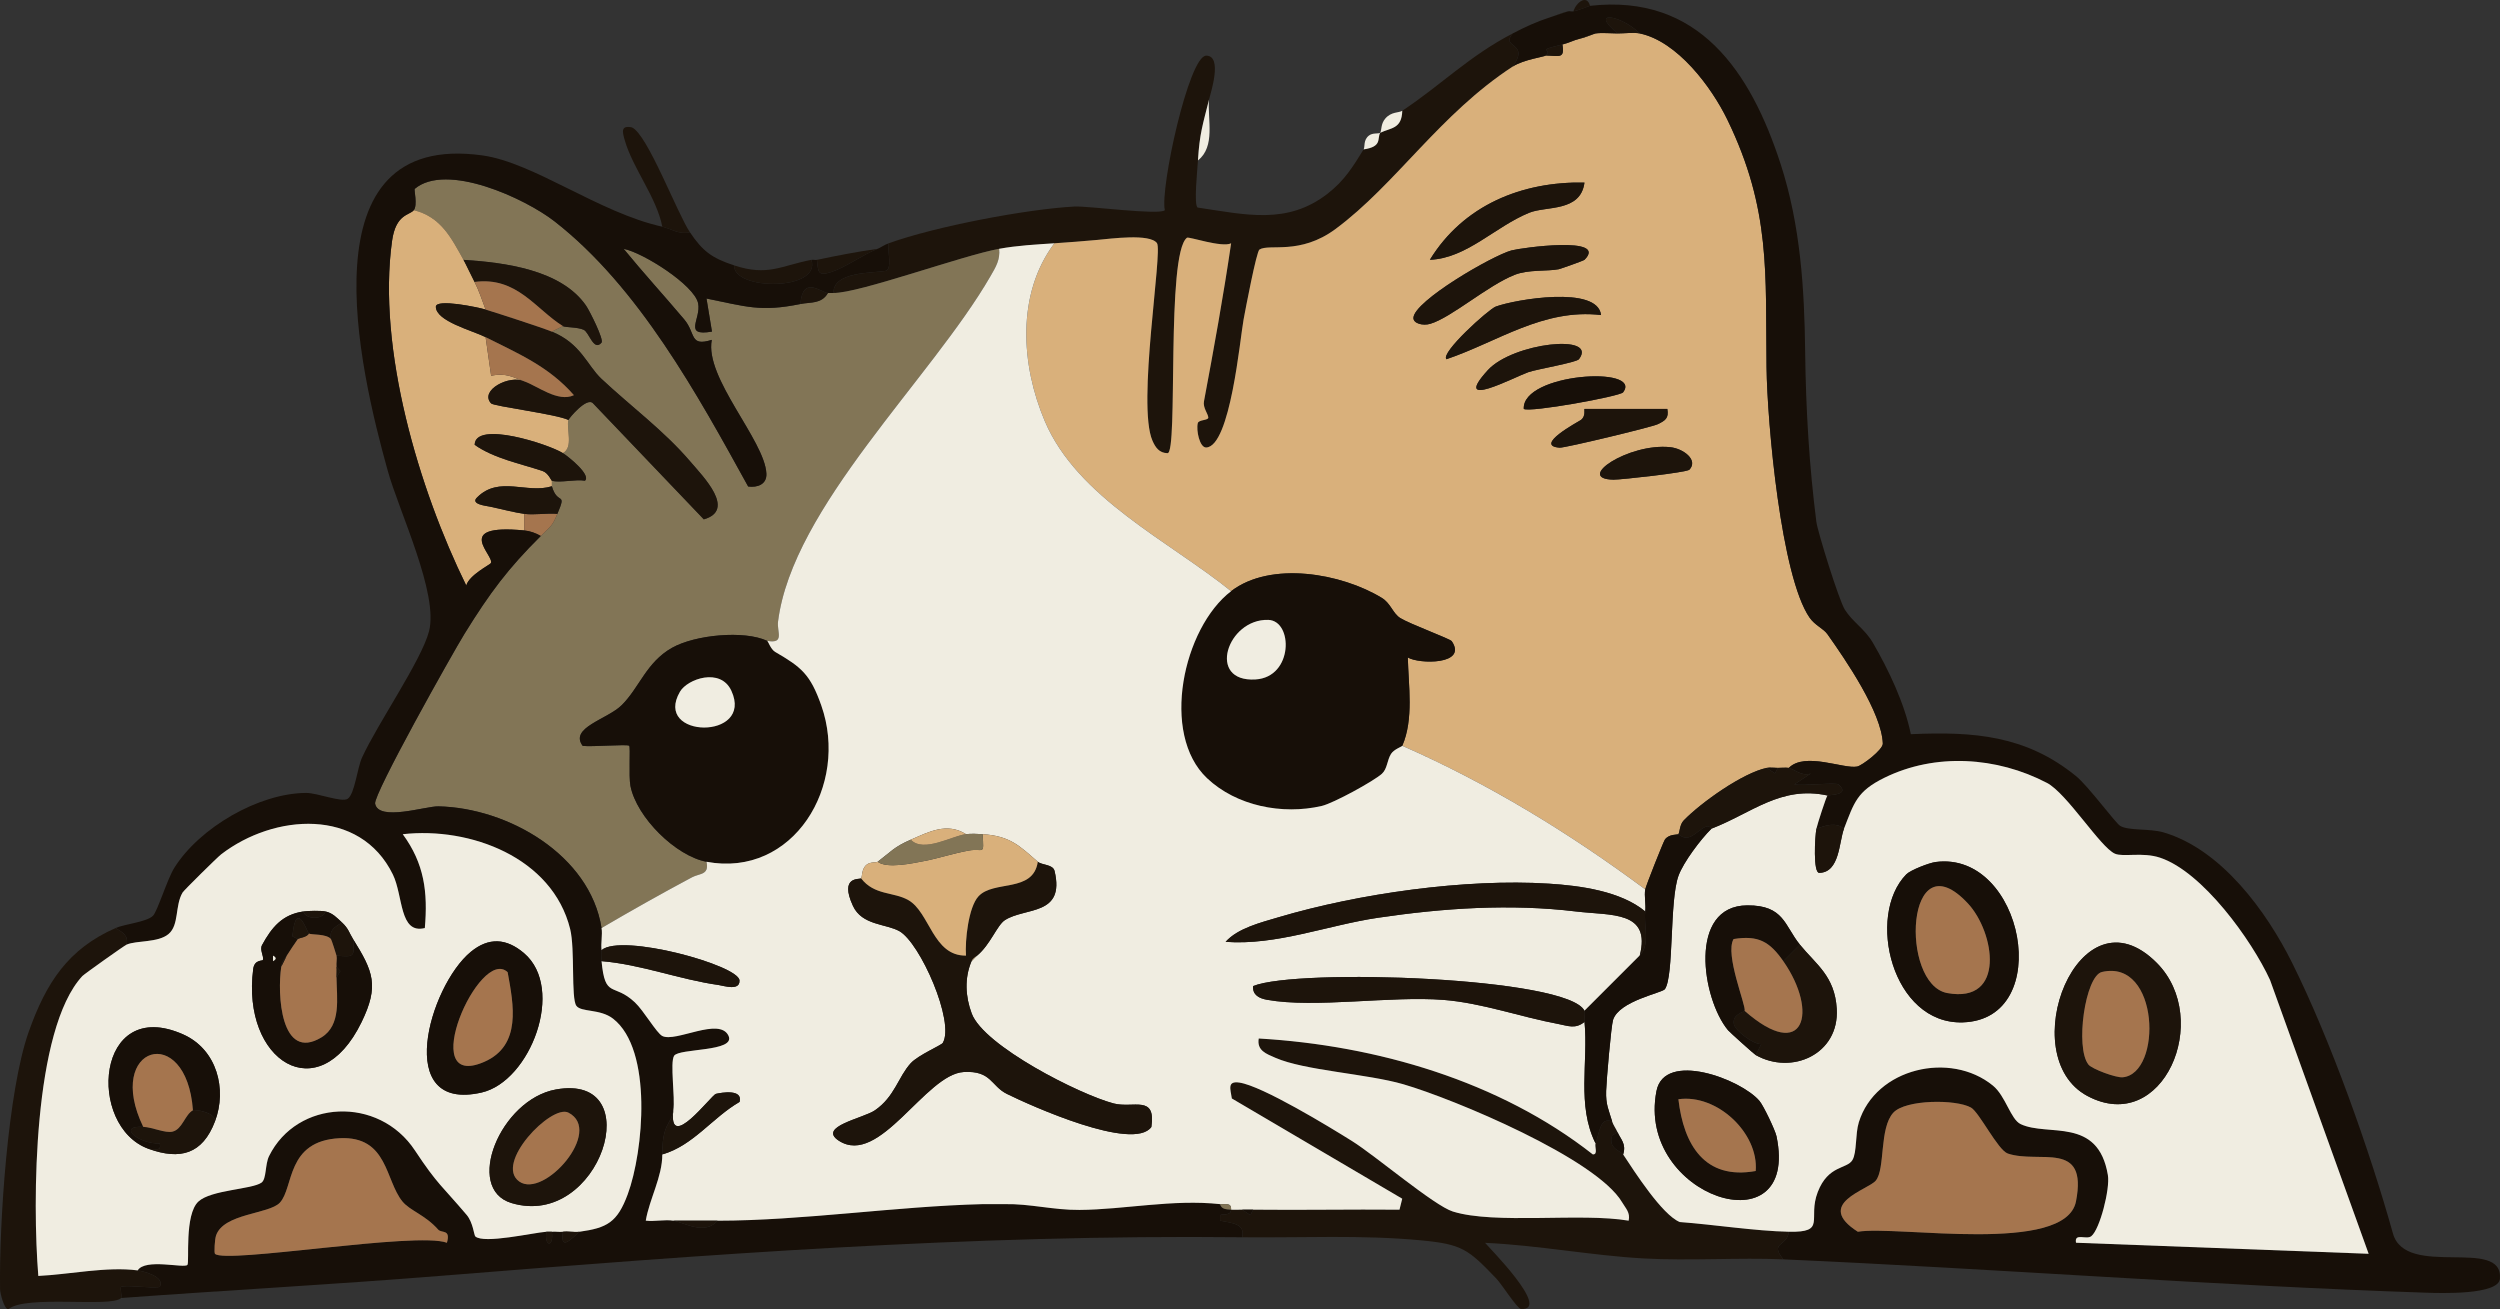
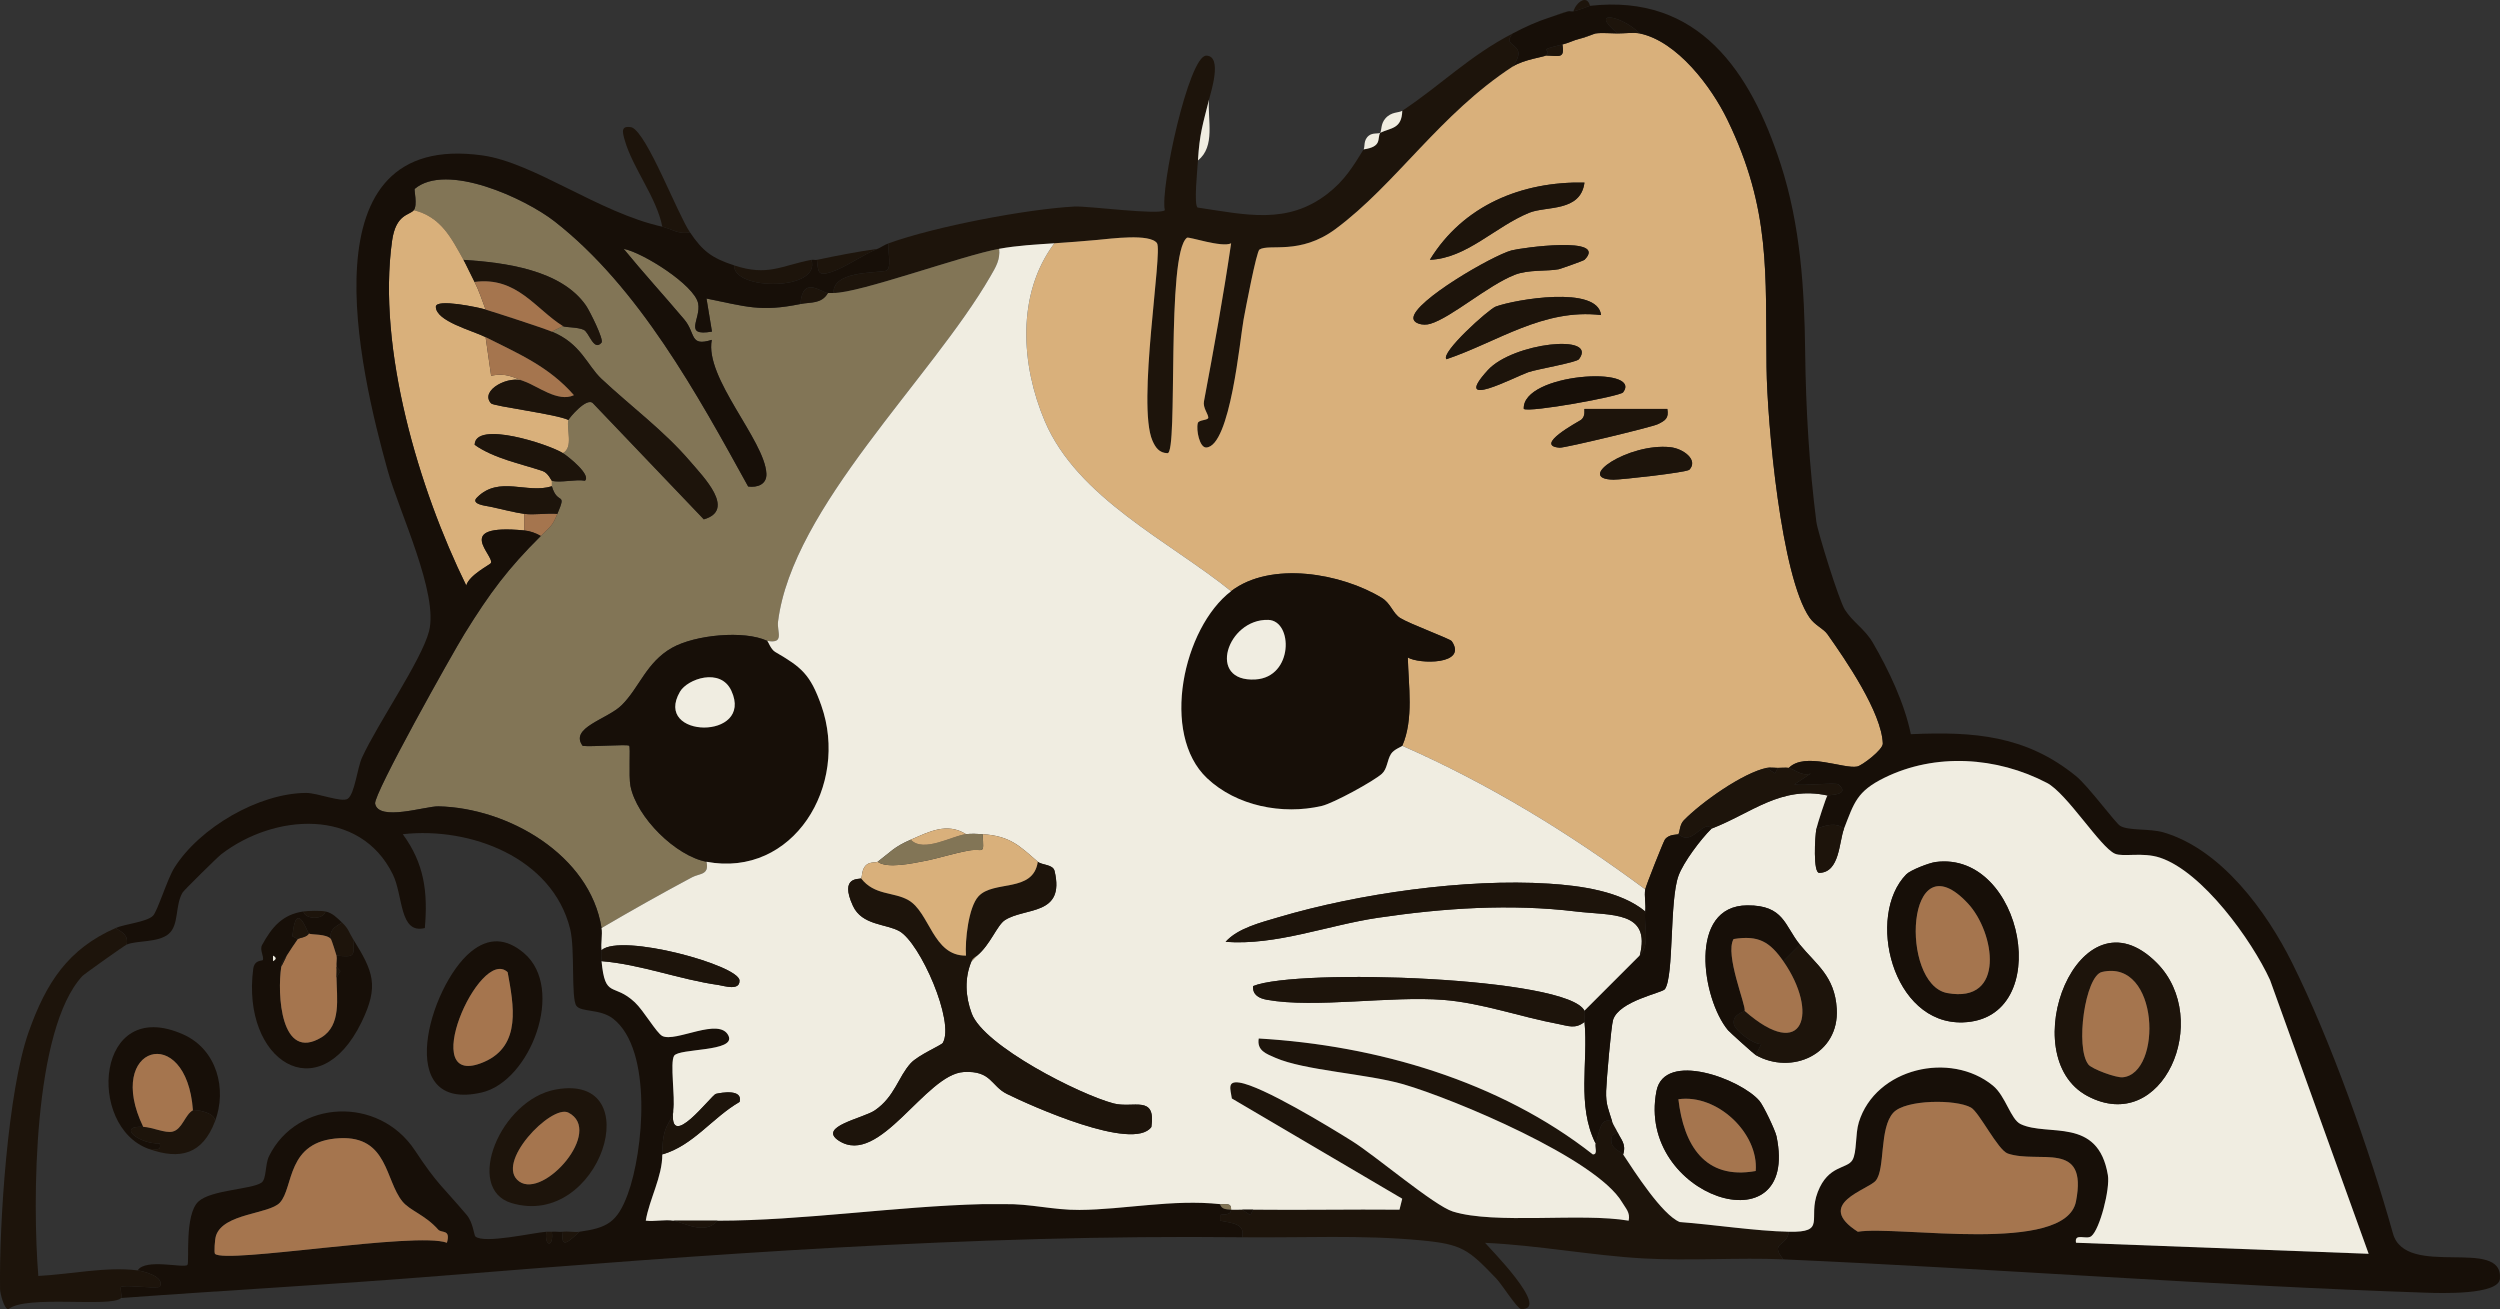
<svg xmlns="http://www.w3.org/2000/svg" id="a" width="452.724" height="237.096" viewBox="0 0 452.724 237.096">
  <rect x="0" y="0" width="452.724" height="237.096" fill="#333333" stroke="none" />
  <path d="M124.936,42.056c-1.927.499-3.476-.663-5-1-1.04-5.343-5.352-10.565-6.811-15.694-.416-1.464-.757-2.7,1.296-2.297,2.797,1.175,8.207,15.554,10.514,18.991Z" fill="#1d140b" />
  <path d="M273.936,6.056c-2.336,2.733,3.233,1.497,0,6-13.196,8.589-21.146,21.312-32.087,29.413-6.468,4.788-11.994,2.602-13.776,3.721-.549.344-2.544,10.886-2.869,12.634-.652,3.501-2.398,23.01-6.767,23.212-1.189.055-1.855-3.108-1.531-4.406.162-.651,1.926-.477,1.904-1.016-.027-.666-1.002-1.779-.787-2.924,1.803-9.619,3.499-18.968,4.919-28.63-1.67.825-7.672-1.253-7.994-1.01-3.833,2.891-1.555,39.06-3.522,39.017-1.526-.033-2.203-1.065-2.731-2.269-2.84-6.479,1.898-34.294.818-35.771-1.296-1.773-8.351-.8-10.867-.574-2.581.232-5.045.427-7.711.605-3.347.223-6.703.395-10,1-6.77,1.243-25.385,8.061-30,8-.082-3.876,6.996-3.597,9.369-3.986,1.385-.226.333-3.788.631-5.014,8.318-3.014,24.91-6.191,33.644-6.655,2.466-.131,15.455,1.618,16.359.659-.884-3.916,4.361-28.012,7.498-27.984,2.998.027.838,6.624.5,7.98-1.11,4.454-1.711,6.138-2,11-.096,1.619-.777,8.128-.054,8.528,8.691,1.282,16.215,3.189,23.554-2.528,3.03-2.36,4.547-4.835,6.5-8,3.429-.5,2.411-1.949,3-3,1.909-.942,3.917-.662,4-4,7.133-4.734,12.093-9.899,20-14Z" fill="#1d140b" />
  <path d="M146.936,47.056c1.834,5.645-14.117,5.626-14,1,6.153,2.032,8.558.031,14-1Z" fill="#1d140b" />
  <path d="M158.936,45.056c-2.573,1.005-5.732,3.312-8.338,4.187-2.669.896-2.395-.176-2.662-2.187,3.643-.765,7.31-1.482,11-2Z" fill="#1d140b" />
  <path d="M216.936,29.056c.289-4.862.89-6.546,2-11-.281,3.656,1.209,8.44-2,11Z" fill="#f0ede1" />
  <path d="M253.936,20.056c-.083,3.338-2.091,3.058-4,4-.589,1.051.429,2.5-3,3,.282-.457-.099-1.698.97-2.512.69-.526,1.608-.28,2.03-.488.302-.538.085-1.595.916-2.574,1.107-1.306,2.459-1.012,3.084-1.426Z" fill="#f0ede1" />
  <path d="M287.936,1.056c-.157.018-1.872.755-3,1,.434-1.565,2.44-3.173,3-1Z" fill="#1d140b" />
  <path d="M283.936,2.056l-3,1c1.025-.331,1.617-.65,3-1Z" fill="#1d140b" />
  <path d="M74.936,38.056c.715-.905.015-3.724.162-3.849,5.744-4.859,19.982,1.718,25.314,5.872,15.254,11.885,25.902,31.39,35.072,48.023,1.647.227,3.402-.362,3.304-2.339-.3-6.038-11.234-17.346-9.889-24.218-4.092,1.275-2.842-1.159-5.003-3.718-3.583-4.242-7.442-8.468-10.954-12.762,3.494.673,12.801,6.554,13.483,9.859.584,2.831-2.821,6.051,2.507,5.125l-.991-5.988c7.15,1.44,9.766,2.473,16.995.995,1.829-.374,3.847.025,5-2,.333.012.667-.004,1,0,4.615.061,23.23-6.757,30-8,.209,2-.622,3.312-1.558,4.935-10.707,18.568-35.901,41.868-38.483,62.569-.233,1.872,1.254,4.054-1.959,3.496-4.195-1.965-13.082-1.095-17.244,1.256-4.668,2.638-5.894,7.207-9.113,10.387-2.604,2.573-9.522,4.072-7.061,7.372,1.637.209,8.099-.349,8.423-.02.255.259-.123,5.496.227,7.276,1.12,5.701,8.205,12.684,13.768,13.729.532,2.423-1.232,2.07-2.631,2.818-5.546,2.963-10.959,6.007-16.369,9.182-2.082-13.242-16.954-21.765-29.55-22.035-2.295-.049-10.84,2.792-11.457-.49-.321-1.709,14.046-27.298,16.202-30.78,4.601-7.432,7.855-11.783,13.805-17.695,1.906-1.894,2.031-1.718,3-4,1.782-4.194.036-1.423-1-5v-1c1.458.431,4.266-.301,5.995-.005,1.142-1.038-2.924-4.321-3.995-4.995,1.969-1.062.575-4.398,1-6,.075-.282,3.337-4.239,4.454-3.017l20.063,21.011c5.875-1.687-.073-7.692-2.491-10.52-4.766-5.575-10.756-9.967-16.061-14.945-2.567-2.408-3.706-6.393-8.966-8.528l2-1c.432.27,2.596.141,3.769.669.989.446,1.809,3.987,3.227,2.325.469-.55-2.171-5.787-2.796-6.694-4.49-6.522-14.754-7.82-22.2-8.3-2.225-3.988-4.068-7.767-9-9Z" fill="#827556" />
  <path d="M74.936,38.056c4.932,1.233,6.775,5.012,9,9,.489.877,1.358,2.774,2,4,.746,1.423,1.42,3.445,2,5-1.274-.392-9.042-2.041-9.01-.49.054,2.628,6.581,4.269,9.01,5.49l1.002,6.992c2.718-.588,4.01.315,5.998,1.008-2.615-1.251-8.187,1.624-6.005,3.994.485.527,11.936,1.963,14.005,3.006-.425,1.602.969,4.938-1,6-2.539-1.597-15.901-5.963-15.98-1.5,3.503,2.463,8.232,3.384,12.285,4.734,1.047.349,1.578,1.732,1.695,1.766v1c-4.501,1.411-9.531-1.953-13.51,1.995-1.364,1.26,1.604,1.549,2.312,1.698,1.814.381,4.607,1.105,6.198,1.307v3c-13.187-1.257-5.241,4.612-6.056,5.941-.163.266-3.93,2.149-4.444,4.039-8.571-17.446-16.156-42.89-13.437-62.413.686-4.928,3.179-4.607,3.937-5.567Z" fill="#d9b07b" />
  <path d="M100.936,93.056c-.969,2.282-1.094,2.106-3,4-.924-.529-1.933-.898-3-1v-3c1.877.239,4.061-.165,6,0Z" fill="#a5754e" />
  <path d="M149.936,53.056c-1.153,2.025-3.171,1.626-5,2,.451-5.29,3.764-2.045,5-2Z" fill="#1d140b" />
  <path d="M292.936,6.056c1.216.002,2.968-.215,4,0,6.806,1.416,12.989,9.679,15.874,15.626,7.913,16.31,6.874,27.867,7.089,44.831.129,10.21,2.657,37.922,7.787,45.321.992,1.431,2.516,1.985,3.242,3.012,3.299,4.67,9.814,14.144,10.029,19.807.042,1.104-3.761,3.989-4.644,4.162-2.459.48-9.455-2.7-12.377.241-.625-.086-1.351.005-2,0-.636-.005-1.459-.112-2,0-4.318.893-11.903,6.286-15.03,9.511-.77.794-.7,2.136-.97,2.489-.104.136-1.721-.069-2.456,1.005-.273.399-3.421,8.327-3.544,8.995-13.749-10.204-28.299-19.108-44-26,2.103-4.828,1.117-10.909,1.006-15.995,1.973,1.224,10.89,1.374,7.954-2.951-.287-.423-7.566-3.096-9.323-4.189-1.348-.838-1.712-2.658-3.347-3.653-7.322-4.46-20.094-6.718-27.289-1.211-11.238-9.073-27.81-16.862-33.727-30.773-4.344-10.214-5.167-23.027,1.727-32.227,2.666-.178,5.129-.373,7.711-.605,2.516-.226,9.571-1.2,10.867.574,1.08,1.477-3.658,29.293-.818,35.771.528,1.204,1.205,2.236,2.731,2.269,1.966.043-.311-36.126,3.522-39.017.322-.243,6.324,1.836,7.994,1.01-1.42,9.662-3.116,19.011-4.919,28.63-.215,1.145.76,2.258.787,2.924.022.539-1.742.365-1.904,1.016-.324,1.299.341,4.461,1.531,4.406,4.369-.202,6.115-19.711,6.767-23.212.325-1.748,2.321-12.29,2.869-12.634,1.783-1.119,7.309,1.068,13.776-3.721,10.941-8.1,18.891-20.824,32.087-29.413,1.947-1.267,5.767-1.786,6-2,2.366.043,3.467.673,3-2,1.106-.262,2.167-.822,3-1,1.142-.244,2.765-.969,3-1,1.199-.157,2.719-.002,4,0ZM286.931,33.061c-11.377-.224-21.947,4.128-27.995,13.985,6.663-.261,11.758-5.969,17.975-8.515,3.103-1.27,9.319-.087,10.02-5.47ZM286.937,47.045c4.381-4.386-11.51-2.162-13.211-1.699-3.492.949-17.665,9.168-17.77,12.21-.035,1.029,1.716,1.479,3.043,1.086,3.836-1.136,10.344-6.908,15.271-8.866,2.519-1.001,5.949-.616,7.993-1.021.302-.06,4.498-1.534,4.674-1.71ZM289.931,57.051c-.592-5.406-15.565-2.819-19.056-1.536-1.303.479-10.117,8.43-8.934,9.536,9.293-3.158,17.523-9.224,27.99-8ZM285.934,65.044c3.536-4.692-11.974-2.991-16.514,1.995-6.708,7.368,4.748,1.271,7.354.354,1.509-.531,8.707-1.748,9.16-2.349ZM293.932,71.045c3.615-4.829-18.299-3.487-17.996,3.001.964.72,17.45-2.27,17.996-3.001ZM301.936,74.056h-15c-.107,0,.289,1.368-.683,2.018-.509.34-8.615,4.663-3.804,4.995.91.063,16.654-3.72,17.751-4.249,1.375-.663,2.038-1.09,1.736-2.764ZM305.941,85.05c1.639-1.767-1.117-3.821-3.479-4.07-7.511-.792-17.36,5.758-10.281,5.882,1.31.023,13.287-1.303,13.759-1.811Z" fill="#d9b07b" />
  <path d="M292.936,6.056c-5.38-4.452.847-3.207,4,0-1.032-.215-2.784.002-4,0Z" fill="#1d140b" />
  <path d="M282.936,8.056c.467,2.673-.634,2.043-3,2,1.378-1.269-2.181-.772,3-2Z" fill="#1d140b" />
  <path d="M288.936,6.056c-.235.031-1.858.756-3,1l3-1Z" fill="#1d140b" />
  <path d="M222.936,107.056c7.195-5.507,19.967-3.249,27.289,1.211,1.634.995,1.999,2.816,3.347,3.653,1.757,1.093,9.036,3.766,9.323,4.189,2.937,4.325-5.981,4.175-7.954,2.951.111,5.086,1.097,11.167-1.006,15.995-.069.158-1.51.631-2.035,1.466-.734,1.168-.66,2.694-1.653,3.598-1.451,1.32-8.773,5.342-10.913,5.835-7.138,1.646-15.428.001-20.751-5.026-8.501-8.03-4.354-27.209,4.352-33.872ZM229.668,112.256c-7.447-.218-11.206,11.324-2.307,10.784,6.89-.418,6.812-10.652,2.307-10.784Z" fill="#170f08" />
  <path d="M138.936,116.056c.18.084.623,1.523,1.451,2.006,4.734,2.757,6.343,4.017,8.344,9.699,5.099,14.479-5.074,31.249-20.795,28.295-5.563-1.045-12.648-8.028-13.768-13.729-.35-1.781.028-7.017-.227-7.276-.324-.329-6.786.229-8.423.02-2.461-3.299,4.457-4.799,7.061-7.372,3.219-3.18,4.445-7.749,9.113-10.387,4.162-2.352,13.049-3.221,17.244-1.256ZM123.143,125.248c-4.99,8.537,13.463,8.851,9.297-.164-1.965-4.251-7.95-2.141-9.297.164Z" fill="#170f08" />
  <path d="M87.936,56.056c2.554.786,10.087,3.223,12,4,5.26,2.136,6.399,6.12,8.966,8.528,5.305,4.978,11.295,9.37,16.061,14.945,2.418,2.828,8.366,8.833,2.491,10.52l-20.063-21.011c-1.117-1.222-4.38,2.735-4.454,3.017-2.068-1.043-13.519-2.479-14.005-3.006-2.182-2.37,3.39-5.245,6.005-3.994,2.403.838,6.108,3.86,8.995,2.505-4.522-5.179-10.025-7.503-15.995-10.505-2.429-1.221-8.955-2.863-9.01-5.49-.032-1.551,7.736.098,9.01.49Z" fill="#1d140b" />
  <path d="M83.936,47.056c7.446.48,17.71,1.778,22.2,8.3.624.907,3.265,6.144,2.796,6.694-1.418,1.662-2.238-1.879-3.227-2.325-1.173-.528-3.337-.4-3.769-.669-4.962-3.095-8.342-9.015-16-8-.642-1.226-1.511-3.123-2-4Z" fill="#1d140b" />
  <path d="M101.936,82.056c1.071.673,5.137,3.957,3.995,4.995-1.73-.296-4.537.436-5.995.005-.117-.035-.648-1.417-1.695-1.766-4.053-1.35-8.781-2.271-12.285-4.734.079-4.463,13.441-.097,15.98,1.5Z" fill="#1d140b" />
  <path d="M101.936,59.056l-2,1c-1.913-.777-9.446-3.214-12-4-.58-1.555-1.254-3.577-2-5,7.658-1.015,11.038,4.905,16,8Z" fill="#a5754e" />
  <path d="M99.936,88.056c1.036,3.577,2.782.806,1,5-1.939-.165-4.123.239-6,0-1.591-.202-4.384-.926-6.198-1.307-.708-.149-3.675-.438-2.312-1.698,3.979-3.948,9.009-.584,13.51-1.995Z" fill="#1d140b" />
  <path d="M87.936,61.056c5.97,3.002,11.473,5.326,15.995,10.505-2.887,1.355-6.592-1.667-8.995-2.505-1.988-.693-3.28-1.596-5.998-1.008l-1.002-6.992Z" fill="#a5754e" />
  <path d="M286.937,47.045c-.176.176-4.372,1.65-4.674,1.71-2.044.405-5.475.02-7.993,1.021-4.928,1.958-11.435,7.73-15.271,8.866-1.327.393-3.078-.057-3.043-1.086.105-3.043,14.278-11.262,17.77-12.21,1.701-.462,17.593-2.686,13.211,1.699Z" fill="#1d140b" />
  <path d="M286.931,33.061c-.701,5.383-6.917,4.2-10.02,5.47-6.217,2.546-11.312,8.253-17.975,8.515,6.048-9.856,16.618-14.208,27.995-13.985Z" fill="#1d140b" />
  <path d="M289.931,57.051c-10.467-1.224-18.697,4.842-27.99,8-1.183-1.105,7.632-9.057,8.934-9.536,3.491-1.283,18.464-3.871,19.056,1.536Z" fill="#1d140b" />
  <path d="M301.936,74.056c.302,1.675-.361,2.101-1.736,2.764-1.097.529-16.841,4.312-17.751,4.249-4.811-.332,3.295-4.655,3.804-4.995.972-.65.577-2.018.683-2.018h15Z" fill="#1d140b" />
  <path d="M285.934,65.044c-.453.601-7.652,1.818-9.16,2.349-2.606.918-14.062,7.014-7.354-.354,4.54-4.987,20.051-6.687,16.514-1.995Z" fill="#1d140b" />
  <path d="M293.932,71.045c-.547.73-17.032,3.72-17.996,3.001-.303-6.488,21.611-7.83,17.996-3.001Z" fill="#170f08" />
  <path d="M305.941,85.05c-.472.509-12.45,1.834-13.759,1.811-7.079-.123,2.769-6.674,10.281-5.882,2.362.249,5.118,2.304,3.479,4.07Z" fill="#1d140b" />
  <path d="M321.936,139.056l-.51.995-1.49-.995c.541-.112,1.364-.005,2,0Z" fill="#170f08" />
  <path d="M229.668,112.256c4.506.132,4.583,10.366-2.307,10.784-8.9.54-5.14-11.001,2.307-10.784Z" fill="#f0ede1" />
  <path d="M123.143,125.248c1.347-2.304,7.333-4.415,9.297-.164,4.166,9.015-14.287,8.701-9.297.164Z" fill="#f0ede1" />
  <path d="M119.936,41.056c1.524.337,3.073,1.499,5,1,2.337,3.481,4.022,4.686,8,6-.117,4.626,15.834,4.645,14-1,.322-.061.681.067,1,0,.267,2.011-.007,3.082,2.662,2.187,2.606-.875,5.765-3.182,8.338-4.187.525-.205,1.106-.676,2-1-.299,1.227.753,4.788-.631,5.014-2.373.388-9.451.109-9.369,3.986-.333-.004-.667.012-1,0-1.236-.045-4.549-3.29-5,2-7.229,1.479-9.845.445-16.995-.995l.991,5.988c-5.328.926-1.923-2.295-2.507-5.125-.682-3.305-9.989-9.186-13.483-9.859,3.512,4.294,7.371,8.521,10.954,12.762,2.162,2.559.911,4.994,5.003,3.718-1.345,6.872,9.588,18.18,9.889,24.218.098,1.977-1.657,2.566-3.304,2.339-9.171-16.632-19.818-36.138-35.072-48.023-5.332-4.154-19.57-10.731-25.314-5.872-.147.124.553,2.944-.162,3.849-.758.959-3.251.638-3.937,5.567-2.719,19.524,4.866,44.967,13.437,62.413.514-1.89,4.281-3.773,4.444-4.039.816-1.33-7.13-7.198,6.056-5.941,1.067.102,2.076.471,3,1-5.95,5.912-9.204,10.263-13.805,17.695-2.155,3.482-16.523,29.071-16.202,30.78.617,3.283,9.162.441,11.457.49,12.595.27,27.467,8.792,29.55,22.035.194,1.236-.154,2.725,0,4,.079.65-.061,1.345,0,2,.644,6.915,2.154,3.815,6.036,7.464,1.613,1.516,3.93,5.565,4.965,6.09,2.404,1.219,10.372-3.508,11.989-.038,1.371,2.941-8.969,2.219-9.854,3.624-.775,1.23.218,7.519-.136,9.861-.413,2.738-2.01,2.214-2,8,.007,4.048-2.337,8.078-2.996,11.994,1.594.191,3.483-.243,4.996.006,1.982.327,5.691,2.708,8,0,15.456-.01,32.28-2.605,48-3h1c.666-.006,1.334-.007,2,0h1c4.598-.091,8.739,1.081,13.547,1.048,8.117-.056,16.917-1.972,25.453-1.048.287.972,1.149.928,2,1-.07,1.199-1.636.685-1.995,1.02l.002.967c2.068.451,4.614.487,3.993,3.013-49.361-.539-97.138,3.135-145.494,7.015-19.18,1.539-38.368,2.579-57.506,3.985.223-.221-.237-1.827-.008-1.998.597-.447,5.549.316,7.003-.007,1.058-1.956-3.279-2.9-3.995-2.995,1.368-2.23,8.378-.334,9.005-.994.406-.427-.588-9.12,2.008-11.493,2.297-2.1,9.638-2.18,11.395-3.398.947-.656.632-3.299,1.382-4.815,5.061-10.239,19.865-10.951,26.423-1.013,4.075,6.175,4.912,6.413,9.357,11.66,1.169,1.38,1.329,3.683,1.571,3.901,1.541,1.39,10.456-.671,12.86-.848-.402,2.833,1.402,2.833,1,0,.653-.068,1.351.083,2,0-.478,3.321,1.14,1.711,3,0,4.984-.695,6.847-1.673,8.734-6.77,2.874-7.763,4.578-26.2-2.649-31.814-2.352-1.827-5.799-1.128-6.655-2.345-.975-1.384-.215-10.249-1.115-13.885-3.213-12.985-18.14-18.543-30.314-17.176,3.897,5.31,4.564,10.483,3.995,16.995-4.641,1.154-3.891-5.823-5.793-9.708-5.952-12.158-21.515-11.002-31.085-3.645-.659.507-6.747,6.503-6.996,6.928-1.404,2.396-.591,5.865-2.535,7.504-1.901,1.603-5.798,1.137-7.586,1.916.349-1.66-.753-2.229-2-3,1.657-.729,5.645-1.079,6.774-2.227.799-.813,2.595-6.66,3.841-8.653,4.557-7.289,15.312-13.549,23.883-13.583,2.054-.008,6.47,1.787,7.534,1.055,1.268-.872,1.723-5.572,2.592-7.468,2.81-6.134,10.77-17.609,12.131-22.863,1.76-6.792-5.403-21.627-7.471-29.045-5.161-18.511-15.357-61.65,17.128-57.128,9.362,1.303,21.1,10.369,32.588,12.913ZM79.353,222.671c-2.363-2.673-5.087-3.417-6.458-5.074-3.169-3.83-2.621-11.911-11.377-11.482-9.756.478-8.271,8.947-10.848,11.684-1.965,2.087-10.184,1.911-11.548,5.945-.247.732-.368,3.137-.194,3.308,1.903,1.87,36.495-4.073,42.002-2.001.727-2.523-.964-1.686-1.578-2.38Z" fill="#170f08" />
  <path d="M287.936,1.056c19.698-2.23,29.114,11.946,34.542,28.724,3.568,11.029,4.282,22.564,4.414,33.735.128,10.809.755,20.926,2.029,30.962.229,1.803,4.081,14.202,5.164,15.93,1.382,2.206,3.606,3.483,5.048,5.952,2.874,4.921,5.768,11.027,6.902,16.595,11.389-.508,20.824.198,29.914,7.589,2.218,1.803,7.152,8.52,7.989,9.011,1.584.931,5.305.441,7.825,1.175,10.491,3.055,18.672,14.296,23.335,23.665,6.986,14.04,14.054,33.999,18.239,48.974,2.309,8.263,20,.499,19.373,8.206-.24,2.957-10.778,2.605-13.313,2.521-38.55-1.287-77.699-4.325-116.459-6.04-2.576-3.197.743-2.275,1-5,6.929.148,3.344-2.279,5.243-7.197s5.28-4.12,6.276-5.784c.83-1.386.495-4.689,1.159-6.841,3.029-9.823,16.584-12.95,24.285-6.641,2.316,1.898,3.198,6.11,5.026,6.974,4.94,2.334,14.019-1.408,15.792,9.24.415,2.49-1.466,9.842-3.005,11.053-.91.716-3.095-.679-2.771,1.186l52.994,2-17.858-49.584c-3.304-7.201-12.213-19.589-19.918-22.145-3.187-1.057-6.68-.065-8.175-.725-2.657-1.173-8.673-10.916-12.307-12.817-9.064-4.742-20.214-5.47-29.442-.924-4.975,2.451-5.477,4.5-7.299,9.205-1.565-1.22-3.265-.577-5,0,.133-.694,1.772-5.781,2-6,.125-.12,4.316.003,1.995-1.995-.499-.43-6.461.304-7.99-.015l2.99-1.98c-1.592.634-3.254-.908-3.995-1.01,2.922-2.941,9.918.239,12.377-.241.883-.172,4.686-3.058,4.644-4.162-.215-5.664-6.73-15.137-10.029-19.807-.725-1.026-2.25-1.581-3.242-3.012-5.13-7.4-7.658-35.111-7.787-45.321-.215-16.964.824-28.521-7.089-44.831-2.885-5.947-9.068-14.209-15.874-15.626-3.153-3.207-9.38-4.452-4,0-1.281-.002-2.801-.157-4,0l-3,1c-.833.178-1.894.738-3,1-5.181,1.228-1.622.731-3,2-.233.214-4.053.733-6,2,3.233-4.503-2.336-3.267,0-6,2.45-1.271,4.34-2.141,7-3l3-1c.312-.079.682.069,1,0,1.128-.245,2.843-.982,3-1ZM339.682,213.801c-1.416,1.702-11.223,4.173-3.246,9.255,7.111-1.197,37.597,4.227,39.502-5.493,2.195-11.194-6.637-6.749-12.343-8.666-1.791-.602-5.165-7.48-6.669-8.326-2.715-1.527-11.831-1.488-14.057.918-2.585,2.793-1.436,10.208-3.187,12.313Z" fill="#170f08" />
  <path d="M226.936,219.056c8.819.101,17.667-.078,26.497.005l.496-1.986-30.854-18.151c-.248-1.674-.897-3.211,1.359-2.88,4.144.609,16.275,8.004,20.418,10.597,4.259,2.666,14.855,11.693,18.246,12.754,7.605,2.379,23.228.185,31.834,1.656.318-1.471-.523-2.202-1.176-3.314-4.655-7.933-30.456-18.719-39.614-21.386-6.558-1.91-17.921-2.483-23.198-4.802-1.609-.707-3.37-1.288-3.002-3.488,21.324,1.238,43.597,7.713,60.5,20.99.996.036.292-1.418.495-1.995.775-2.21.821-4.75,3-4,.188.64.709,1.336,1,2l-.979.553c-.827,2.374,1.557,2.808,1.979,3.447,2.061,3.126,7.073,10.959,10.257,12.243,6.23.469,13.646,1.627,19.743,1.757-.257,2.725-3.576,1.803-1,5-7.888-.349-17.099.298-25.348-.168-9.5-.536-19.111-2.4-28.652-2.822.309.464,12.147,12.291,6.5,11.97-.692-.039-3.45-4.439-4.474-5.506-5.083-5.3-6.146-6.205-13.572-6.912-10.816-1.03-21.651-.443-32.455-.561.622-2.525-1.925-2.562-3.993-3.013l-.002-.967c.359-.335,1.925.178,1.995-1.02.656.055,1.338-.017,2,0l1.49.995.51-.995Z" fill="#1d140b" />
  <path d="M20.936,168.056c1.247.771,2.349,1.34,2,3-.451.197-7.689,5.339-8.023,5.7-8.932,9.644-9.053,41.047-7.972,54.304,5.676-.276,12.41-1.741,17.995-1.004.716.095,5.053,1.038,3.995,2.995-1.454.323-6.406-.44-7.003.007-.229.171.231,1.777.008,1.998-1.811,1.794-17.278-.645-20.443,2.04-.75-.041-1.467-2.88-1.479-3.606-.183-11.682,1.381-35.93,5.194-46.661,3.157-8.883,7.112-14.98,15.727-18.773Z" fill="#1d140b" />
  <path d="M190.936,44.056c-6.894,9.2-6.071,22.013-1.727,32.227,5.917,13.911,22.489,21.7,33.727,30.773-8.705,6.663-12.853,25.843-4.352,33.872,5.323,5.027,13.613,6.672,20.751,5.026,2.14-.493,9.462-4.515,10.913-5.835.994-.904.919-2.429,1.653-3.598.525-.835,1.967-1.308,2.035-1.466,15.701,6.892,30.251,15.796,44,26-.218,1.181.148,2.729,0,4-4.423-3.684-11.764-4.676-17.464-5.036-15.09-.953-34.445,1.781-48.975,6.096-3.175.943-7.37,1.978-9.555,4.445,9.228.678,18.472-3.016,27.63-4.37,11.874-1.756,23.918-2.566,35.858-1.128,6.354.765,13.609-.164,11.508,7.993l-10,10c-2.909-6.118-52.065-7.754-60.01-4.49-.141,1.632,1.13,2.234,2.516,2.484,8.666,1.565,22.406-.737,31.978.022,6.958.552,13.983,3.101,20.723,4.352,1.78.331,3.123.994,4.793-.368.71,7.276-1.438,15.096,2,22-.202.577.501,2.031-.495,1.995-16.904-13.276-39.176-19.752-60.5-20.99-.368,2.2,1.393,2.781,3.002,3.488,5.277,2.318,16.641,2.892,23.198,4.802,9.158,2.667,34.958,13.453,39.614,21.386.653,1.112,1.494,1.843,1.176,3.314-8.606-1.471-24.229.723-31.834-1.656-3.391-1.061-13.987-10.088-18.246-12.754-4.143-2.593-16.274-9.987-20.418-10.597-2.256-.332-1.607,1.206-1.359,2.88l30.854,18.151-.496,1.986c-8.829-.083-17.678.096-26.497-.005-.666-.008-1.334.017-2,0-.662-.017-1.344.055-2,0,.08-1.372-1.068-.899-2-1-8.535-.924-17.335.992-25.453,1.048-4.809.033-8.949-1.139-13.547-1.048-.333.007-.667.003-1,0-.666-.007-1.334-.006-2,0-.333.003-.667-.008-1,0-15.72.395-32.544,2.99-48,3-2.662.002-5.338-.001-8,0-1.513-.249-3.402.185-4.996-.006.659-3.916,3.003-7.946,2.996-11.994,5.602-1.601,9.052-6.653,13.993-9.512.639-2.375-3.248-1.697-4.281-1.46-.81.186-8.677,10.796-7.712,2.972.353-2.342-.64-8.631.136-9.861.886-1.404,11.225-.682,9.854-3.624-1.617-3.47-9.585,1.257-11.989.038-1.035-.525-3.352-4.574-4.965-6.09-3.882-3.649-5.392-.549-6.036-7.464,7.168.589,14.111,3.326,21.196,4.321.908.127,3.868,1.131,3.784-.82-.119-2.77-21.367-8.598-24.98-5.5-.154-1.275.194-2.764,0-4,5.409-3.175,10.822-6.219,16.369-9.182,1.4-.748,3.163-.394,2.631-2.818,15.721,2.954,25.894-13.817,20.795-28.295-2.001-5.683-3.61-6.942-8.344-9.699-.828-.482-1.271-1.921-1.451-2.006,3.213.559,1.726-1.624,1.959-3.496,2.582-20.701,27.775-44.001,38.483-62.569.936-1.624,1.767-2.936,1.558-4.935,3.297-.605,6.653-.777,10-1ZM164.936,152.056c-3.054,1.317-3.61,2.197-6,4-.254.192-1.308-.03-2,.533-.975.792-.758,2.181-1,2.467-.21.249-3.999-.492-1.476,4.986,1.635,3.552,6.001,3.226,8.409,4.582,3.77,2.123,10.081,16.459,7.86,20.236-.247.42-4.464,2.205-5.81,3.681-2.268,2.488-2.889,6.054-6.476,8.521-2.118,1.456-10.48,2.96-6.528,5.516,7.368,4.764,15.657-12.045,22.598-12.447,5.031-.291,4.918,2.526,7.831,3.967,4.207,2.081,22.871,10.502,26.157,5.99.872-5.909-3.262-3.332-6.83-4.266-6.109-1.598-23.499-10.394-25.703-16.289-1.152-3.081-1.327-6.423-.031-9.477.365-.294.642-.705,1-1,2.411-1.986,3.615-5.52,5.058-6.442,3.673-2.346,10.922-.74,8.977-8.887-.294-1.231-2.305-1.04-3.035-1.672-3.271-2.828-4.954-4.663-10-5-.924-.062-2.1-.101-3,0-3.482-2.18-6.743-.405-10,1Z" fill="#f0ede1" />
-   <path d="M22.936,171.056c1.788-.779,5.685-.313,7.586-1.916,1.944-1.638,1.13-5.108,2.535-7.504.249-.425,6.337-6.422,6.996-6.928,9.57-7.356,25.133-8.512,31.085,3.645,1.902,3.885,1.152,10.861,5.793,9.708.568-6.513-.098-11.686-3.995-16.995,12.175-1.368,27.102,4.191,30.314,17.176.9,3.637.14,12.501,1.115,13.885.857,1.217,4.303.517,6.655,2.345,7.228,5.614,5.524,24.052,2.649,31.814-1.887,5.097-3.75,6.075-8.734,6.77-.958.134-2.036-.123-3,0-.649.083-1.347-.068-2,0-.329.034-.669-.024-1,0-2.404.178-11.318,2.238-12.86.848-.242-.218-.402-2.521-1.571-3.901-4.445-5.247-5.282-5.485-9.357-11.66-6.558-9.938-21.362-9.226-26.423,1.013-.749,1.516-.435,4.159-1.382,4.815-1.757,1.217-9.098,1.298-11.395,3.398-2.596,2.373-1.602,11.066-2.008,11.493-.627.66-7.637-1.236-9.005.994-5.585-.737-12.319.728-17.995,1.004-1.081-13.257-.96-44.659,7.972-54.304.334-.361,7.572-5.504,8.023-5.7ZM54.936,165.056c-3.836.563-5.729,2.88-7.48,6.085-.479.876.363,2.002.153,2.701-.064.213-1.529-.12-1.758,1.641-2.159,16.641,11.848,25.599,19.619,9.618,3.209-6.599,2.128-9.163-1.535-15.044-.709-1.138-.821-1.91-2-3-.91-.842-1.709-1.734-3-2-.838-.173-3.088-.134-4,0ZM85.245,172.377c-7.514,6.195-14.121,29.172,1.984,25.464,8.813-2.029,15.211-18.809,7.664-25.236-3.176-2.705-6.384-2.92-9.649-.228ZM26.936,208.056c5.685,2.037,9.734.973,12-5,2.192-5.779.384-12.996-5.765-15.735-15.863-7.064-17.544,16.683-6.235,20.735ZM100.672,197.292c-10.073,1.811-16.668,17.98-8.043,20.568,16.076,4.823,25.071-23.63,8.043-20.568Z" fill="#f0ede1" />
  <path d="M79.353,222.671c.613.694,2.305-.143,1.578,2.38-5.507-2.072-40.099,3.871-42.002,2.001-.175-.172-.054-2.577.194-3.308,1.364-4.034,9.583-3.859,11.548-5.945,2.576-2.736,1.092-11.206,10.848-11.684,8.756-.429,8.208,7.652,11.377,11.482,1.371,1.657,4.095,2.401,6.458,5.074Z" fill="#a5754e" />
  <path d="M108.936,174.056c-.061-.655.079-1.35,0-2,3.613-3.097,24.861,2.73,24.98,5.5.084,1.952-2.877.948-3.784.82-7.085-.994-14.028-3.731-21.196-4.321Z" fill="#1d140b" />
  <path d="M121.936,201.056c-.965,7.824,6.903-2.787,7.712-2.972,1.033-.237,4.92-.914,4.281,1.46-4.941,2.859-8.391,7.911-13.993,9.512-.01-5.786,1.587-5.262,2-8Z" fill="#1d140b" />
  <path d="M129.936,221.056c-2.309,2.708-6.018.327-8,0,2.662-.001,5.338.002,8,0Z" fill="#1d140b" />
  <path d="M104.936,223.056c-1.86,1.711-3.478,3.321-3,0,.964-.123,2.042.134,3,0Z" fill="#1d140b" />
  <path d="M222.936,219.056c-.851-.072-1.713-.028-2-1,.932.101,2.08-.372,2,1Z" fill="#827556" />
  <path d="M99.936,223.056c.402,2.833-1.402,2.833-1,0,.331-.024.671.034,1,0Z" fill="#1d140b" />
  <path d="M177.936,218.056c.333-.008.667.003,1,0h-1Z" fill="#827556" />
  <path d="M180.936,218.056c.333.003.667.007,1,0h-1Z" fill="#827556" />
  <path d="M333.936,150.056c1.823-4.705,2.325-6.755,7.299-9.205,9.229-4.546,20.378-3.818,29.442.924,3.634,1.901,9.65,11.644,12.307,12.817,1.495.66,4.988-.332,8.175.725,7.705,2.556,16.614,14.944,19.918,22.145l17.858,49.584-52.994-2c-.324-1.865,1.861-.47,2.771-1.186,1.539-1.212,3.42-8.563,3.005-11.053-1.772-10.648-10.851-6.906-15.792-9.24-1.828-.864-2.71-5.076-5.026-6.974-7.701-6.309-21.256-3.182-24.285,6.641-.664,2.152-.329,5.455-1.159,6.841-.996,1.664-4.381.878-6.276,5.784s1.686,7.345-5.243,7.197c-6.097-.13-13.514-1.288-19.743-1.757-3.183-1.284-8.196-9.117-10.257-12.243.609-1.916-.438-2.718-1-4-.291-.664-.812-1.36-1-2-.613-2.086-1.159-2.977-1.08-5.495.061-1.959.914-11.797,1.251-12.864,1.096-3.466,8.913-4.878,9.394-5.577,1.664-2.419.801-15.992,2.46-20.539.891-2.442,4.02-6.609,5.975-8.525,7.193-2.753,12.559-7.854,21-6-.228.219-1.867,5.306-2,6-.29,1.513-.62,8.031.51,8.01,3.735-.068,3.575-5.649,4.49-8.01ZM345.213,158.332c-7.346,7.494-2.563,27.207,10.231,26.809,16.804-.523,11.016-31.14-4.924-29.04-1.167.154-4.55,1.459-5.307,2.231ZM317.936,191.056c6.53,3.697,15.159-.148,14.681-8.364-.347-5.959-3.783-8.066-6.681-11.636-2.796-3.445-2.859-7.136-9.513-7.103-10.802.054-8.242,16.899-3.497,22.61.289.347,4.717,4.327,5.01,4.493ZM390.596,174.396c-14.166-14.296-26.118,16.871-12.582,24.078,13.636,7.26,22.715-13.851,12.582-24.078ZM318.621,199.364c-3.365-3.963-17.216-9.14-18.652-1.784-3.741,19.167,26.035,28.805,21.74,8.197-.229-1.099-2.363-5.56-3.088-6.414Z" fill="#f0ede1" />
  <path d="M339.682,213.801c1.751-2.104.602-9.52,3.187-12.313,2.226-2.405,11.342-2.445,14.057-.918,1.504.846,4.878,7.725,6.669,8.326,5.706,1.917,14.538-2.528,12.343,8.666-1.906,9.72-32.391,4.296-39.502,5.493-7.977-5.082,1.83-7.553,3.246-9.255Z" fill="#a5754e" />
  <path d="M321.936,139.056c.649.005,1.375-.086,2,0,.741.103,2.404,1.644,3.995,1.01l-2.99,1.98c1.528.319,7.491-.414,7.99.015,2.321,1.998-1.87,1.875-1.995,1.995-8.441-1.854-13.807,3.247-21,6-.049.019-.425-.59-.983-.369-1.707.676-3.016,3.138-5.017,1.369.27-.354.2-1.695.97-2.489,3.127-3.225,10.713-8.618,15.03-9.511l1.49.995.51-.995Z" fill="#1d140b" />
  <path d="M333.936,150.056c-.915,2.361-.755,7.942-4.49,8.01-1.129.021-.8-6.497-.51-8.01,1.735-.577,3.435-1.22,5,0Z" fill="#1d140b" />
  <path d="M309.936,150.056c-1.955,1.916-5.084,6.083-5.975,8.525-1.658,4.547-.796,18.12-2.46,20.539-.481.699-8.298,2.111-9.394,5.577-.338,1.068-1.19,10.905-1.251,12.864-.079,2.518.467,3.408,1.08,5.495-2.179-.75-2.225,1.79-3,4-3.438-6.904-1.29-14.724-2-22-.062-.631.164-1.655,0-2l10-10c1.971-1.988.695-5.374,1-8,.148-1.271-.218-2.819,0-4,.123-.667,3.272-8.596,3.544-8.995.734-1.074,2.352-.87,2.456-1.005,2.001,1.769,3.31-.694,5.017-1.369.558-.221.934.388.983.369Z" fill="#170f08" />
  <path d="M293.936,209.056c-.422-.639-2.806-1.074-1.979-3.447l.979-.553c.562,1.282,1.609,2.084,1,4Z" fill="#170f08" />
  <path d="M226.936,219.056l-.51.995-1.49-.995c.666.017,1.334-.008,2,0Z" fill="#170f08" />
  <path d="M187.936,156.056c.73.631,2.741.441,3.035,1.672,1.945,8.147-5.304,6.54-8.977,8.887-1.442.921-2.647,4.456-5.058,6.442-.362.263-.825.588-1,1-1.296,3.054-1.12,6.396.031,9.477,2.204,5.895,19.594,14.691,25.703,16.289,3.568.933,7.702-1.643,6.83,4.266-3.286,4.512-21.949-3.909-26.157-5.99-2.913-1.441-2.8-4.258-7.831-3.967-6.941.402-15.23,17.21-22.598,12.447-3.953-2.556,4.41-4.059,6.528-5.516,3.587-2.467,4.208-6.033,6.476-8.521,1.346-1.476,5.563-3.261,5.81-3.681,2.221-3.778-4.09-18.113-7.86-20.236-2.408-1.356-6.773-1.03-8.409-4.582-2.522-5.478,1.266-4.737,1.476-4.986,2.395,3.127,5.882,2.418,8.555,3.945,3.904,2.23,4.438,10.13,10.44,10.051-.195-2.711.447-8.776,2.266-10.74,2.764-2.985,9.903-.572,10.74-6.255Z" fill="#1d140b" />
  <path d="M297.936,165.056c-.305,2.626.971,6.012-1,8,2.101-8.157-5.154-7.228-11.508-7.993-11.939-1.438-23.983-.628-35.858,1.128-9.158,1.354-18.402,5.048-27.63,4.37,2.185-2.466,6.38-3.502,9.555-4.445,14.531-4.315,33.885-7.05,48.975-6.096,5.701.36,13.042,1.352,17.464,5.036Z" fill="#1d140b" />
  <path d="M187.936,156.056c-.837,5.683-7.976,3.27-10.74,6.255-1.819,1.964-2.461,8.029-2.266,10.74-6.002.08-6.536-7.821-10.44-10.051-2.674-1.527-6.161-.818-8.555-3.945.242-.286.025-1.675,1-2.467.692-.563,1.746-.341,2-.533,1.704,1.306,6.359.265,8.384-.118,2.74-.519,5.154-1.378,8.133-1.913,2.672-.48,2.763,1.08,2.483-2.969,5.046.337,6.729,2.172,10,5Z" fill="#d9b07b" />
  <path d="M286.936,183.056c.164.345-.062,1.369,0,2-1.67,1.362-3.013.699-4.793.368-6.74-1.252-13.765-3.8-20.723-4.352-9.572-.759-23.313,1.543-31.978-.022-1.386-.25-2.657-.852-2.516-2.484,7.944-3.264,57.101-1.628,60.01,4.49Z" fill="#1d140b" />
  <path d="M177.936,151.056c.28,4.048.189,2.488-2.483,2.969-2.979.535-5.392,1.395-8.133,1.913-2.025.383-6.681,1.424-8.384.118,2.39-1.803,2.946-2.683,6-4,2.282,2.446,7.523-.723,10-1,.9-.101,2.076-.062,3,0Z" fill="#827556" />
  <path d="M174.936,151.056c-2.477.277-7.718,3.446-10,1,3.257-1.405,6.518-3.18,10-1Z" fill="#d9b07b" />
  <path d="M175.936,174.056c.175-.412.638-.737,1-1-.358.295-.635.706-1,1Z" fill="#d9b07b" />
  <path d="M85.245,172.377c3.265-2.692,6.473-2.477,9.649.228,7.546,6.427,1.148,23.208-7.664,25.236-16.106,3.707-9.498-19.269-1.984-25.464ZM91.929,176.053c-5.102-4.828-16.715,21.66-4.251,16.244,6.831-2.968,5.317-10.392,4.251-16.244Z" fill="#170f08" />
  <path d="M54.936,165.056c.414,1.557,3.677,1.495,4,0,1.291.266,2.09,1.158,3,2-1.244.779-2.37,1.332-2,3-.821-.996-3.606-.733-4-1-.293-.199-2.31-6.474-2.99.495l.99.505c-.122.133-1.897,2.789-2,3-.291.598-.791.643-1,2-.759,4.926-.119,17.304,7.288,12.795,3.611-2.198,2.757-7.144,2.712-10.795l.692-1.22-.692-.78c-.065-.653.123-1.427,0-2,3.235.294,3.294.235,3-3,3.663,5.881,4.743,8.445,1.535,15.044-7.771,15.982-21.778,7.024-19.619-9.618.228-1.761,1.694-1.428,1.758-1.641.21-.698-.632-1.824-.153-2.701,1.751-3.205,3.644-5.522,7.48-6.085ZM49.436,173.056v1c.649-.333.649-.667,0-1Z" fill="#170f08" />
  <path d="M100.672,197.292c17.028-3.062,8.033,25.392-8.043,20.568-8.625-2.588-2.03-18.757,8.043-20.568ZM94.037,213.964c4.47,3.168,15.322-9.186,8.891-12.48-3.065-1.57-13.496,9.216-8.891,12.48Z" fill="#1d140b" />
  <path d="M38.936,203.056c.104-1.647-3.674-2.182-4-2-1.153-16.097-16.102-11.672-9,3-4.844-.237-.819,3.149,2.993,3.013.314,1.431-.645.975-1.993.987-11.31-4.051-9.628-27.798,6.235-20.735,6.149,2.738,7.958,9.955,5.765,15.735Z" fill="#170f08" />
  <path d="M34.936,201.056c.326-.182,4.104.353,4,2-2.266,5.973-6.315,7.037-12,5,1.348-.012,2.307.444,1.993-.987-3.812.136-7.836-3.25-2.993-3.013,1.718.084,4.011,1.195,5.317.868,1.788-.448,2.211-3.045,3.683-3.868Z" fill="#1d140b" />
  <path d="M63.936,170.056c.294,3.235.235,3.294-3,3-.047-.218-.899-2.878-1-3-.37-1.668.756-2.221,2-3,1.179,1.09,1.291,1.862,2,3Z" fill="#1d140b" />
  <path d="M58.936,165.056c-.323,1.495-3.586,1.557-4,0,.912-.134,3.162-.173,4,0Z" fill="#1d140b" />
  <path d="M345.213,158.332c.757-.772,4.14-2.077,5.307-2.231,15.94-2.1,21.728,28.517,4.924,29.04-12.794.398-17.577-19.315-10.231-26.809ZM356.375,163.612c-11.278-12.13-12.401,14.635-3.742,16.221,10.626,1.947,8.619-10.976,3.742-16.221Z" fill="#170f08" />
  <path d="M390.596,174.396c10.133,10.226,1.054,31.338-12.582,24.078-13.536-7.207-1.583-38.374,12.582-24.078ZM378.202,192.79c.652.809,4.984,2.408,6.193,2.298,7.209-.66,6.686-21.504-3.75-19.072-3.05.711-4.886,13.744-2.442,16.775Z" fill="#1d140b" />
  <path d="M318.621,199.364c.725.854,2.859,5.314,3.088,6.414,4.294,20.608-25.482,10.97-21.74-8.197,1.436-7.357,15.287-2.179,18.652,1.784ZM317.94,212.055c.558-6.856-6.994-13.995-14-12.994.948,8.214,4.735,14.673,14,12.994Z" fill="#170f08" />
  <path d="M325.936,171.056c2.898,3.57,6.334,5.677,6.681,11.636.478,8.216-8.151,12.061-14.681,8.364l.999-1.977c-1.486.034-4.733-2.473-4.95-3.624-.338-1.792,1.889-2.217,1.951-2.399,10.77,9.461,13.452.264,7-9l3-3Z" fill="#1d140b" />
  <path d="M325.936,171.056l-3,3c-2.462-3.535-4.517-4.73-9.003-4.004-1.63,2.769,2.31,12.109,2.003,13.004-.062.182-2.289.607-1.951,2.399.217,1.151,3.463,3.658,4.95,3.624l-.999,1.977c-.293-.166-4.722-4.146-5.01-4.493-4.745-5.711-7.305-22.556,3.497-22.61,6.654-.033,6.717,3.658,9.513,7.103Z" fill="#170f08" />
  <path d="M91.929,176.053c1.066,5.852,2.579,13.275-4.251,16.244-12.464,5.416-.851-21.071,4.251-16.244Z" fill="#a5754e" />
  <path d="M59.936,170.056c.101.122.953,2.782,1,3,.123.573-.065,1.347,0,2s-.008,1.342,0,2c.045,3.651.899,8.596-2.712,10.795-7.407,4.51-8.046-7.869-7.288-12.795l1-2c.103-.211,1.878-2.867,2-3,.204-.221,1.621-.288,2-1,.394.267,3.179.004,4,1Z" fill="#a5754e" />
  <path d="M53.936,170.056l-.99-.505c.68-6.97,2.697-.694,2.99-.495-.379.712-1.796.779-2,1Z" fill="#1d140b" />
  <path d="M60.936,177.056c-.008-.658.065-1.35,0-2l.692.78-.692,1.22Z" fill="#1d140b" />
  <path d="M50.936,175.056c.209-1.357.709-1.402,1-2l-1,2Z" fill="#1d140b" />
  <path d="M49.436,173.056c.649.333.649.667,0,1v-1Z" fill="#f0ede1" />
  <path d="M94.037,213.964c-4.606-3.264,5.826-14.05,8.891-12.48,6.431,3.294-4.421,15.648-8.891,12.48Z" fill="#a5754e" />
  <path d="M34.936,201.056c-1.472.822-1.895,3.419-3.683,3.868-1.306.327-3.599-.783-5.317-.868-7.102-14.672,7.847-19.097,9-3Z" fill="#a5754e" />
  <path d="M356.375,163.612c4.877,5.245,6.884,18.167-3.742,16.221-8.659-1.586-7.536-28.351,3.742-16.221Z" fill="#a5754e" />
  <path d="M378.202,192.79c-2.443-3.031-.608-16.064,2.442-16.775,10.436-2.432,10.959,18.412,3.75,19.072-1.208.111-5.541-1.489-6.193-2.298Z" fill="#a5754e" />
  <path d="M317.94,212.055c-9.264,1.679-13.052-4.78-14-12.994,7.006-1.002,14.557,6.138,14,12.994Z" fill="#a5754e" />
  <path d="M322.936,174.056c6.452,9.264,3.77,18.461-7,9,.307-.895-3.633-10.235-2.003-13.004,4.486-.726,6.541.468,9.003,4.004Z" fill="#a5754e" />
</svg>